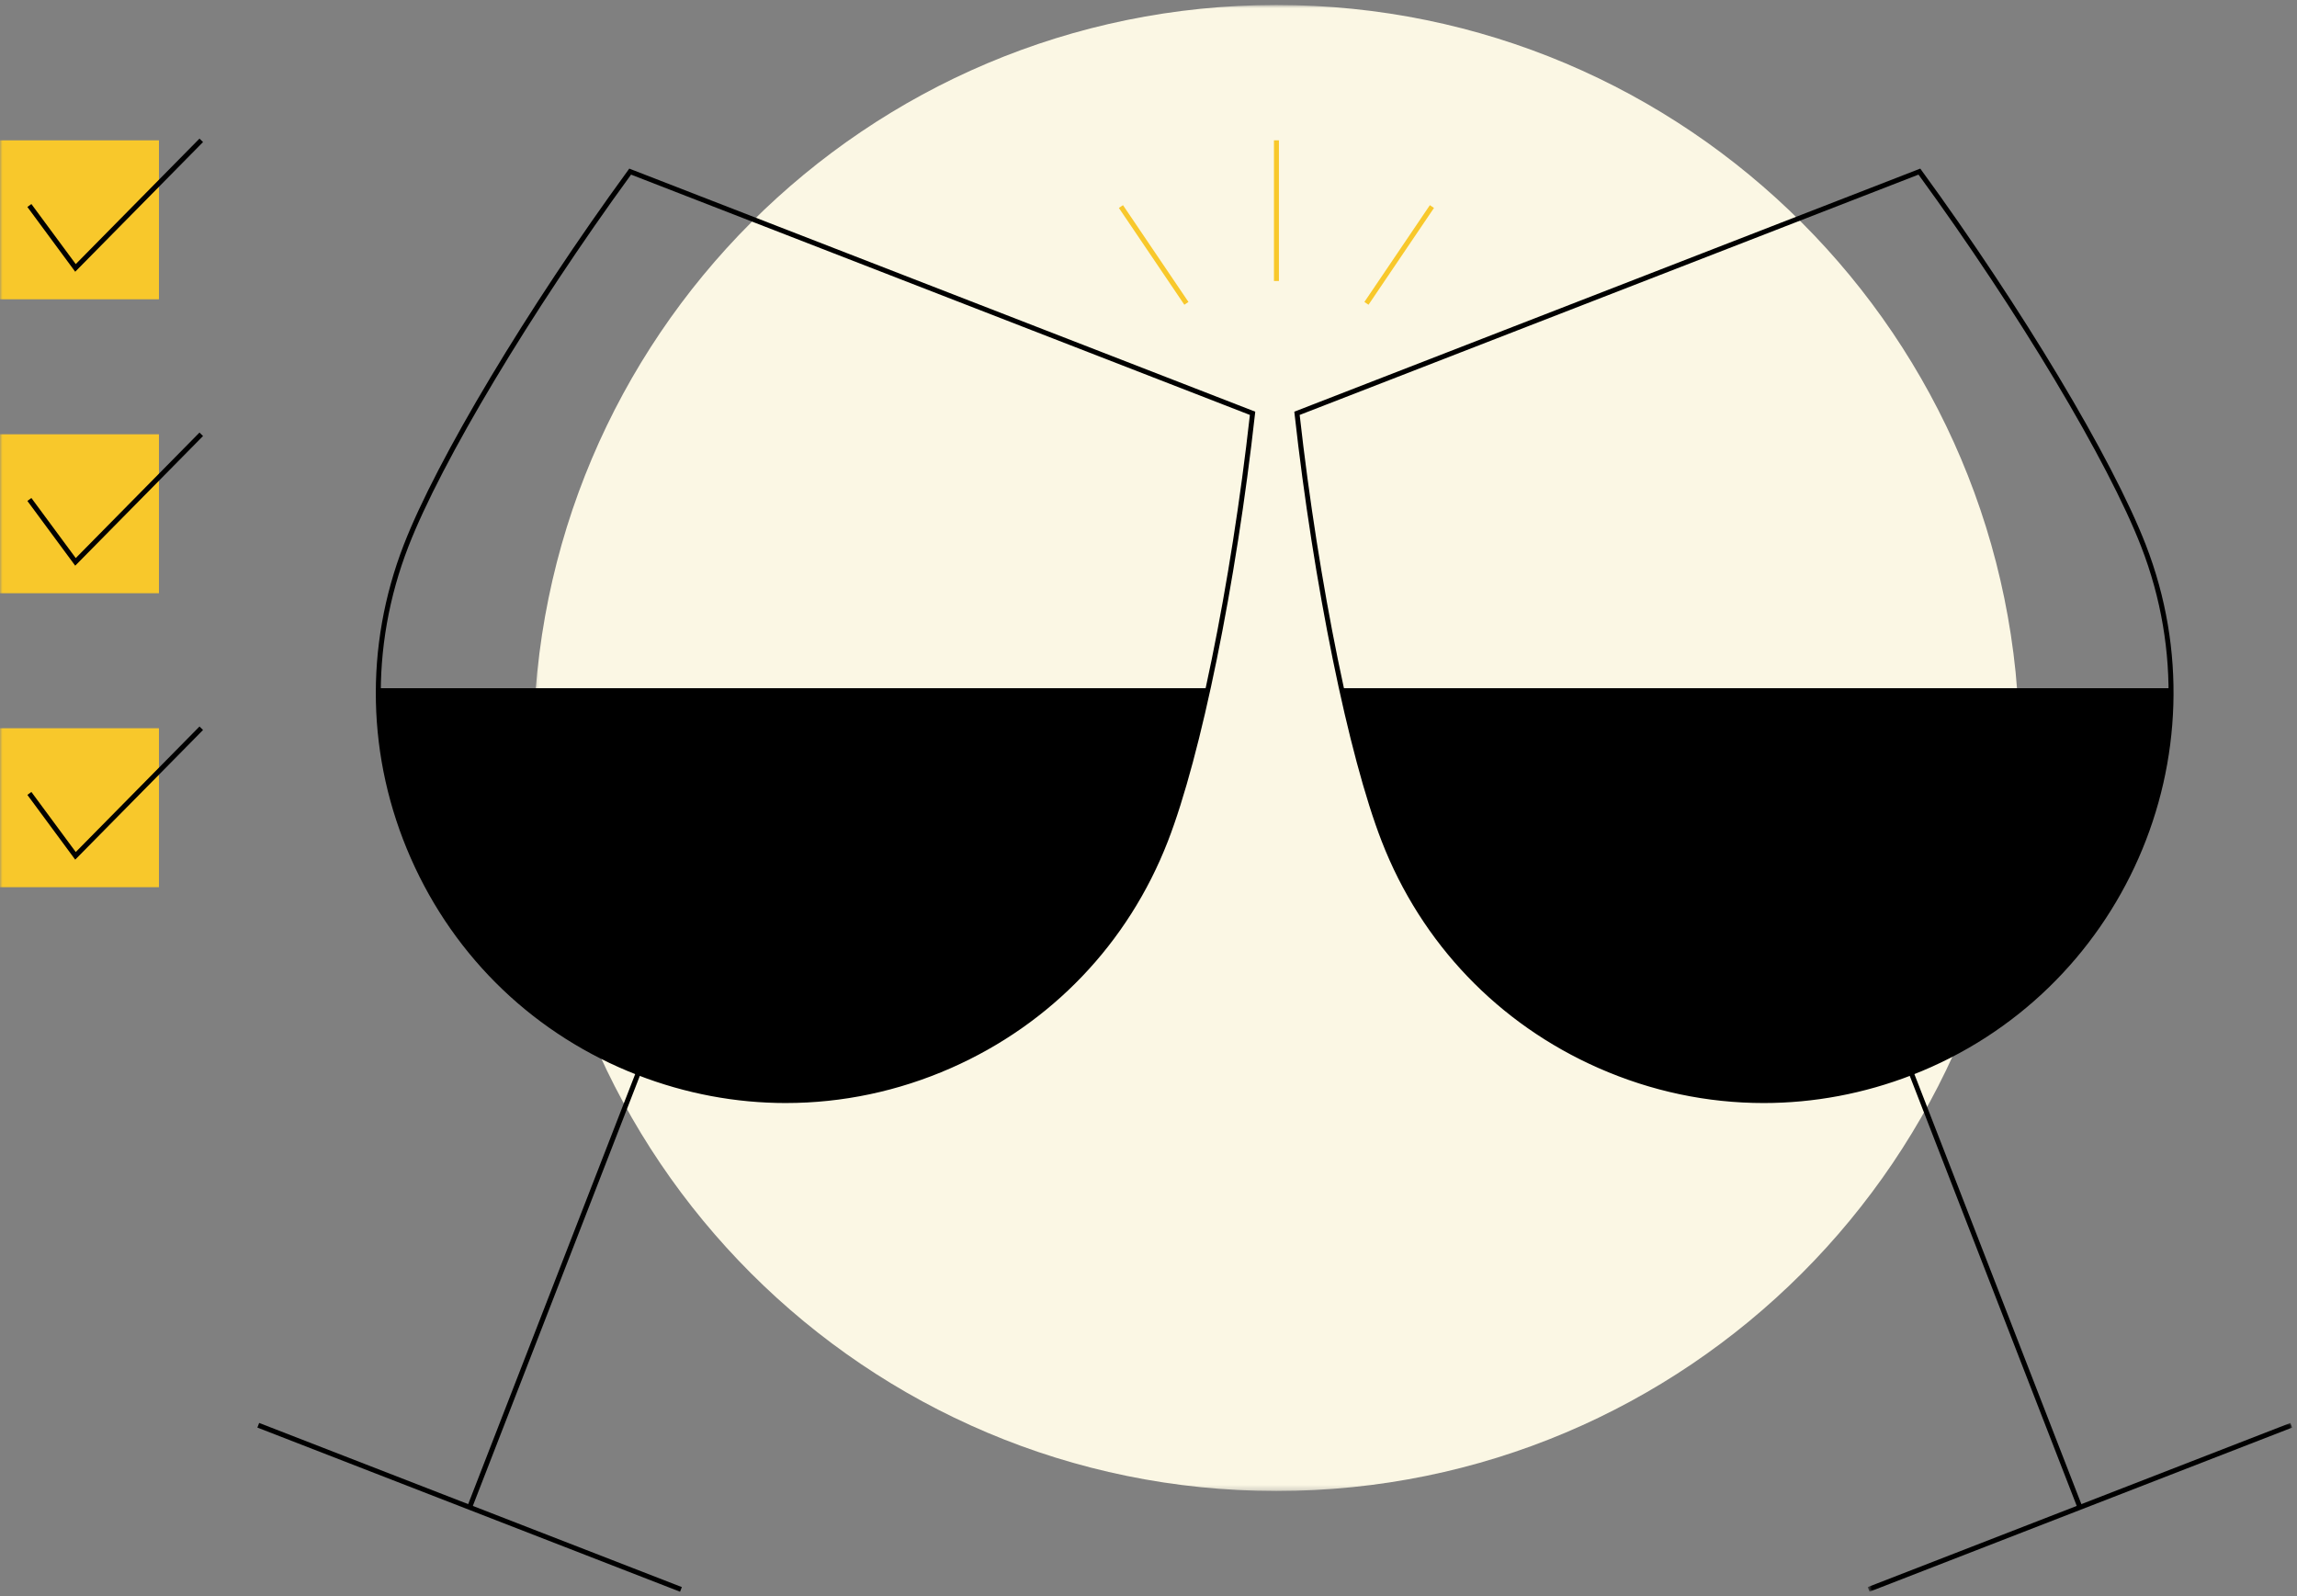
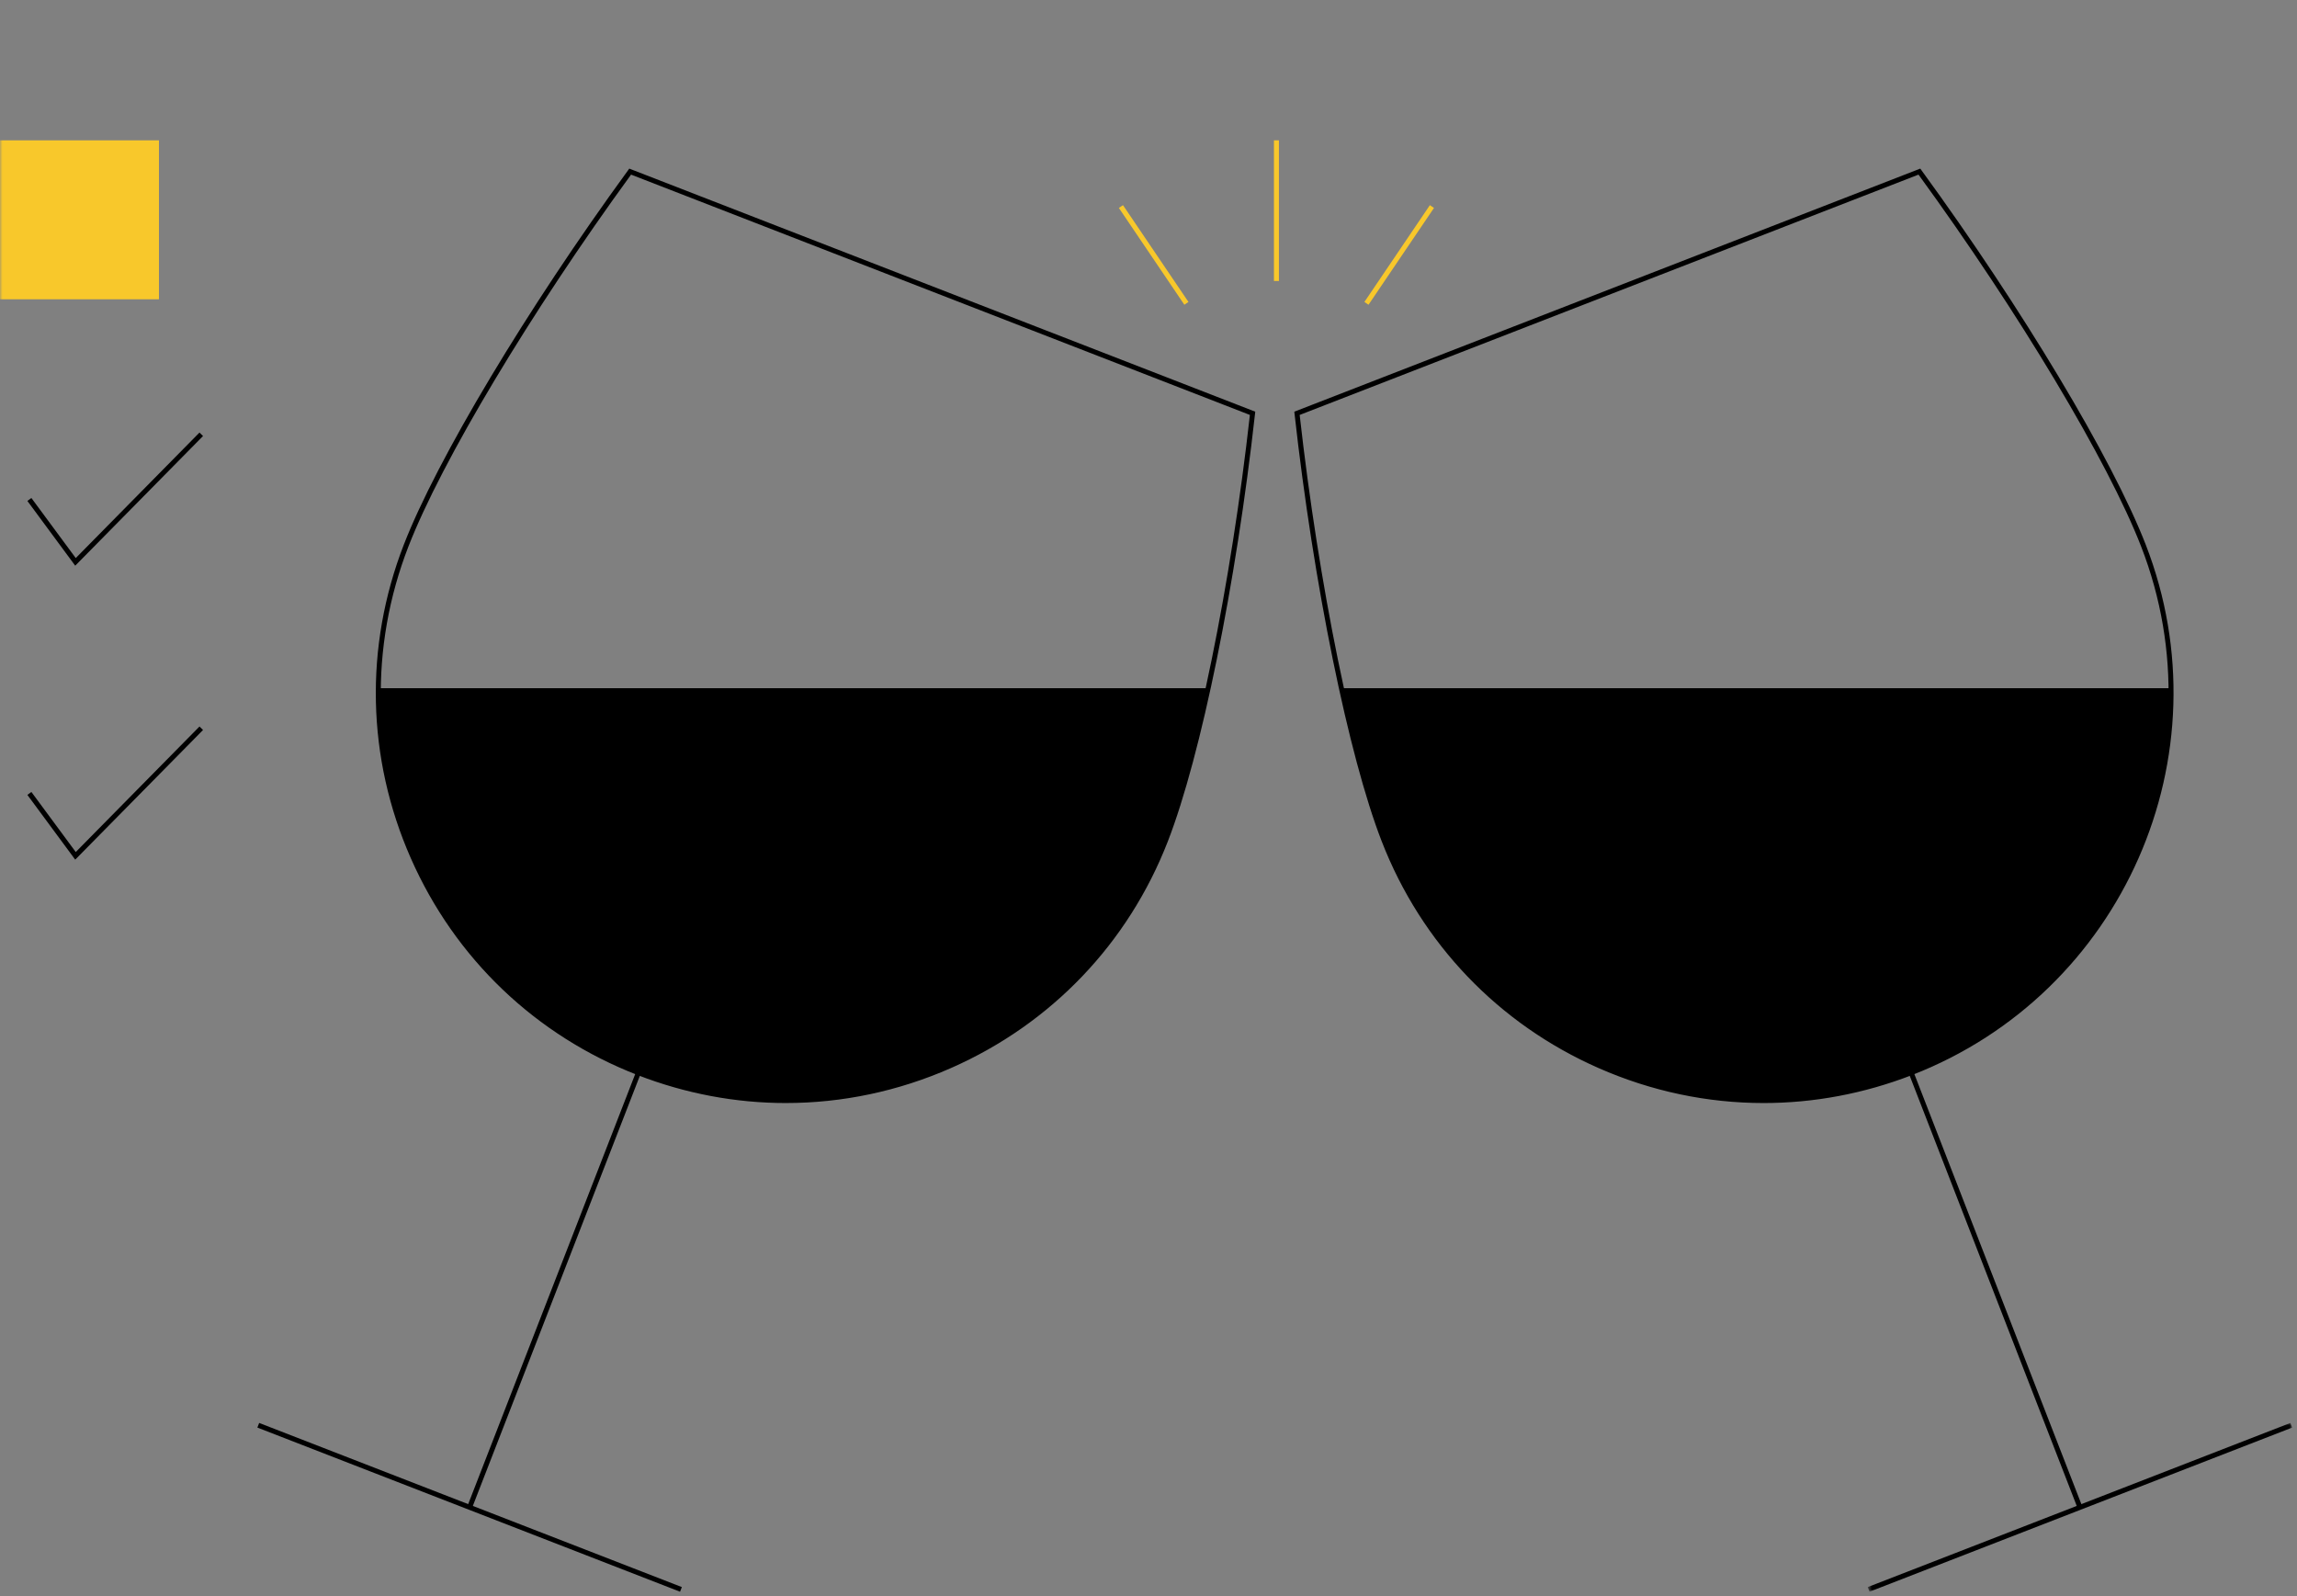
<svg xmlns="http://www.w3.org/2000/svg" xmlns:xlink="http://www.w3.org/1999/xlink" width="462" height="321" viewBox="0 0 462 321">
  <rect x="0" y="0" width="462" height="321" fill="#808080" stroke="none" />
  <defs>
-     <path id="a" d="M.292.863H299.17v298.876H.294z" />
    <path id="c" d="M.657.055h85.375V34H.657z" />
    <path id="e" d="M0 320.137h461.032V1H0z" />
  </defs>
  <g fill="none" fill-rule="evenodd">
    <g transform="translate(107 .137)">
      <mask id="b" fill="#fff">
        <use xlink:href="#a" />
      </mask>
      <path d="M299.17 150.3c0 82.533-66.907 149.439-149.439 149.439C67.199 299.739.293 232.833.293 150.3.292 67.769 67.198.863 149.732.863 232.263.863 299.17 67.769 299.17 150.3" fill="#FBF7E4" mask="url(#b)" />
    </g>
    <path d="M126.926 35.12c-20.17 27.696-38.144 57.714-44.772 74.783-7.874 20.275-7.38 42.402 1.39 62.305 8.768 19.903 24.763 35.201 45.037 43.074 20.277 7.874 42.402 7.38 62.305-1.389s35.201-24.763 43.074-45.038c6.63-17.07 13.624-51.35 17.433-85.4L126.926 35.12zm31.157 186.73c-10.083 0-20.18-1.876-29.863-5.636-20.523-7.97-36.716-23.455-45.592-43.603-8.877-20.147-9.376-42.546-1.406-63.069 6.682-17.207 24.815-47.477 45.122-75.322l.227-.31.358.14L252.472 82.8l-.042.382c-3.808 34.252-10.856 68.827-17.538 86.034-7.97 20.523-23.455 36.715-43.603 45.591-10.643 4.69-21.915 7.041-33.206 7.041z" fill="#000" />
    <path fill="#000" d="M94.92 303.345l-.933-.361 33.949-87.416.93.361z" />
    <path fill="#000" d="M136.78 320.137l-85.014-33.014.362-.931 85.014 33.013zM76.129 138.413c-.386 33.167 19.528 64.62 52.271 77.335 42.177 16.38 89.648-4.534 106.026-46.712 2.806-7.228 5.782-17.872 8.574-30.623H76.129zM261.406 83.455c3.809 34.05 10.804 68.33 17.433 85.4 7.873 20.275 23.17 36.27 43.074 45.038 19.902 8.77 42.03 9.262 62.305 1.39 41.852-16.254 62.678-63.526 46.426-105.38-6.63-17.072-24.603-47.089-44.772-74.783L261.406 83.455zm93.31 138.394c-11.293 0-22.562-2.35-33.206-7.04-20.148-8.877-35.633-25.069-43.603-45.592-6.683-17.207-13.73-51.782-17.538-86.033l-.042-.383.358-.139L386.227 33.91l.227.311c20.306 27.843 38.439 58.113 45.122 75.322 16.452 42.366-4.63 90.22-46.997 106.672-9.681 3.76-19.781 5.635-29.863 5.635z" />
    <path fill="#000" d="M417.878 303.345l-33.945-87.416.93-.361 33.947 87.416z" />
    <g transform="translate(375 286.137)">
      <mask id="d" fill="#fff">
        <use xlink:href="#c" />
      </mask>
      <path fill="#000" mask="url(#d)" d="M1.018 34l-.36-.932L85.67.055l.362.931z" />
    </g>
    <path d="M436.67 138.413c.385 33.167-19.53 64.62-52.272 77.335-42.178 16.38-89.647-4.534-106.026-46.712-2.807-7.228-5.781-17.872-8.574-30.623H436.67z" fill="#000" />
    <path fill="#FFF" d="M256.731 56.516V28.223" />
    <mask id="f" fill="#fff">
      <use xlink:href="#e" />
    </mask>
    <path fill="#F8C82B" mask="url(#f)" d="M256.231 56.516h1V28.223h-1z" />
    <path fill="#FFF" mask="url(#f)" d="M238.625 61.012l-13.17-19.469" />
    <path fill="#F8C82B" mask="url(#f)" d="M238.21 61.292l-13.17-19.469.829-.56 13.17 19.468z" />
    <path fill="#FFF" mask="url(#f)" d="M274.837 61.012l13.17-19.469" />
    <path fill="#F8C82B" mask="url(#f)" d="M275.252 61.292l-.828-.56 13.169-19.469.828.56zM-.001 60.192h31.969V28.223H-.001z" />
-     <path fill="#000" mask="url(#f)" d="M15.127 54.652L5.51 41.63l.804-.593 8.922 12.079 24.888-25.244.713.7z" />
-     <path fill="#F8C82B" mask="url(#f)" d="M-.001 119.315h31.969V87.346H-.001z" />
    <path fill="#000" mask="url(#f)" d="M15.127 113.775L5.51 100.754l.804-.593 8.922 12.079 24.888-25.244.713.7z" />
-     <path fill="#F8C82B" mask="url(#f)" d="M-.001 178.438h31.969v-31.969H-.001z" />
    <path fill="#000" mask="url(#f)" d="M15.127 172.898L5.51 159.877l.804-.594 8.922 12.08 24.888-25.244.713.7z" />
  </g>
</svg>